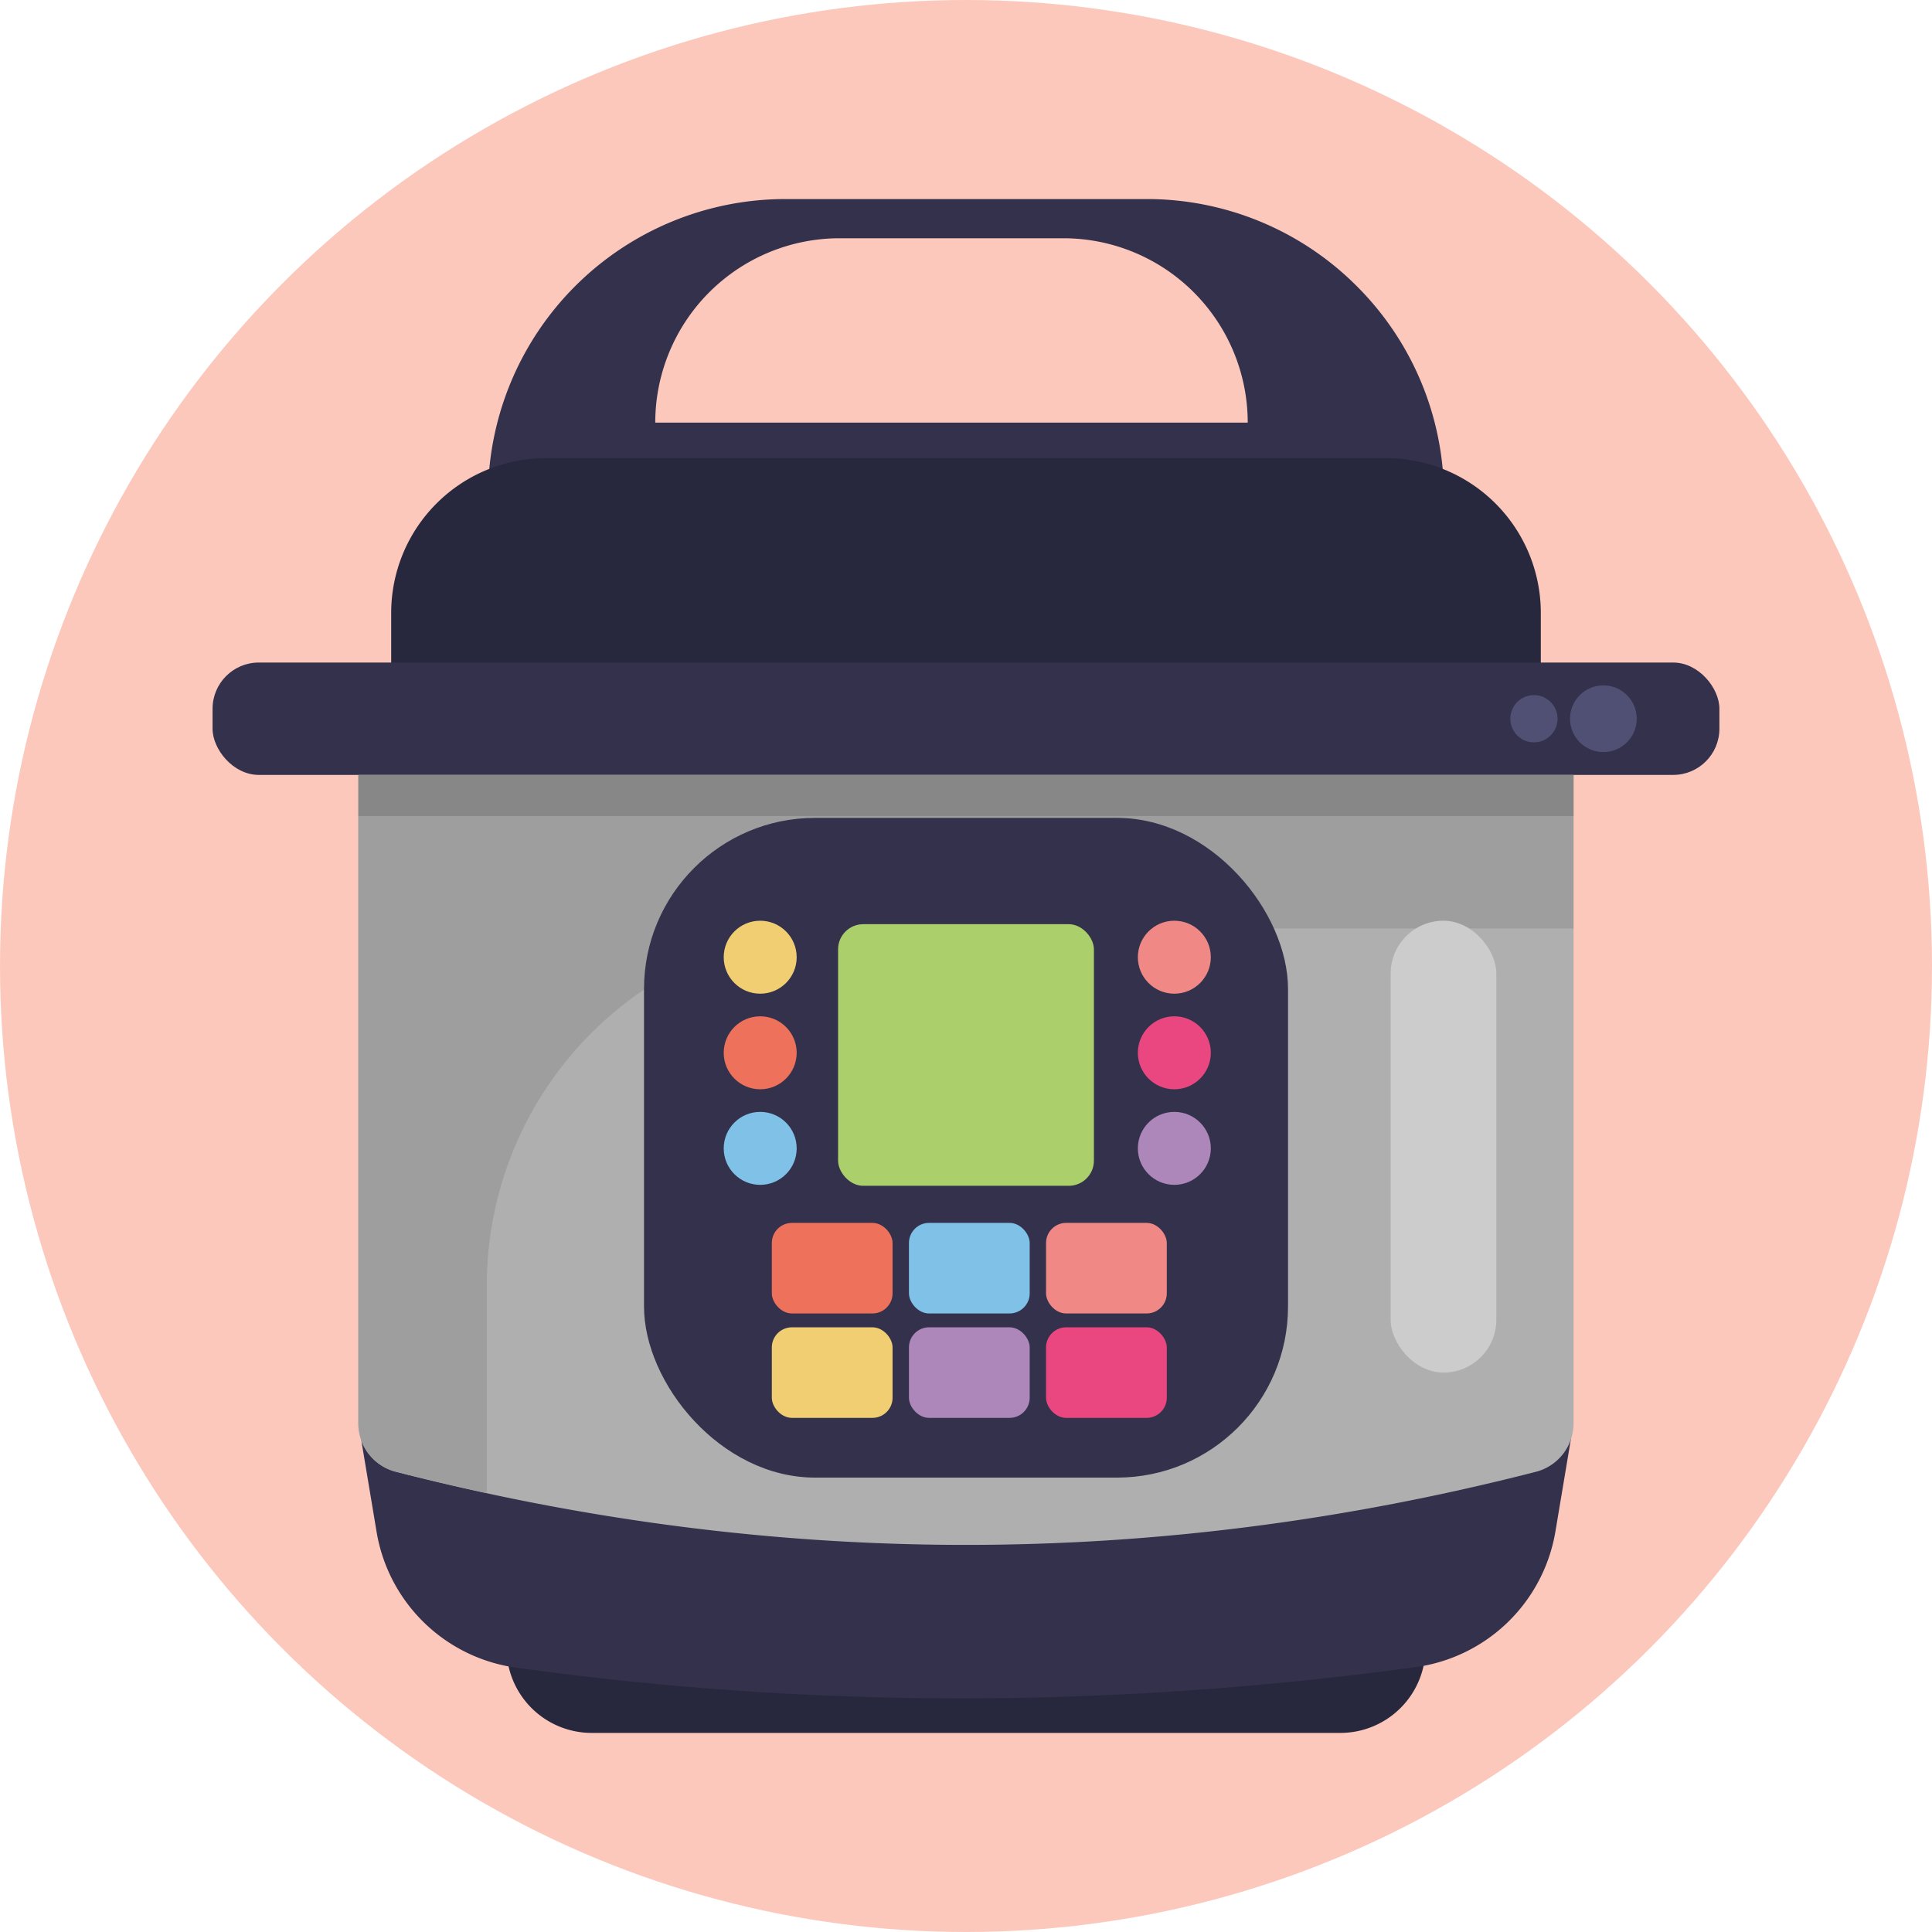
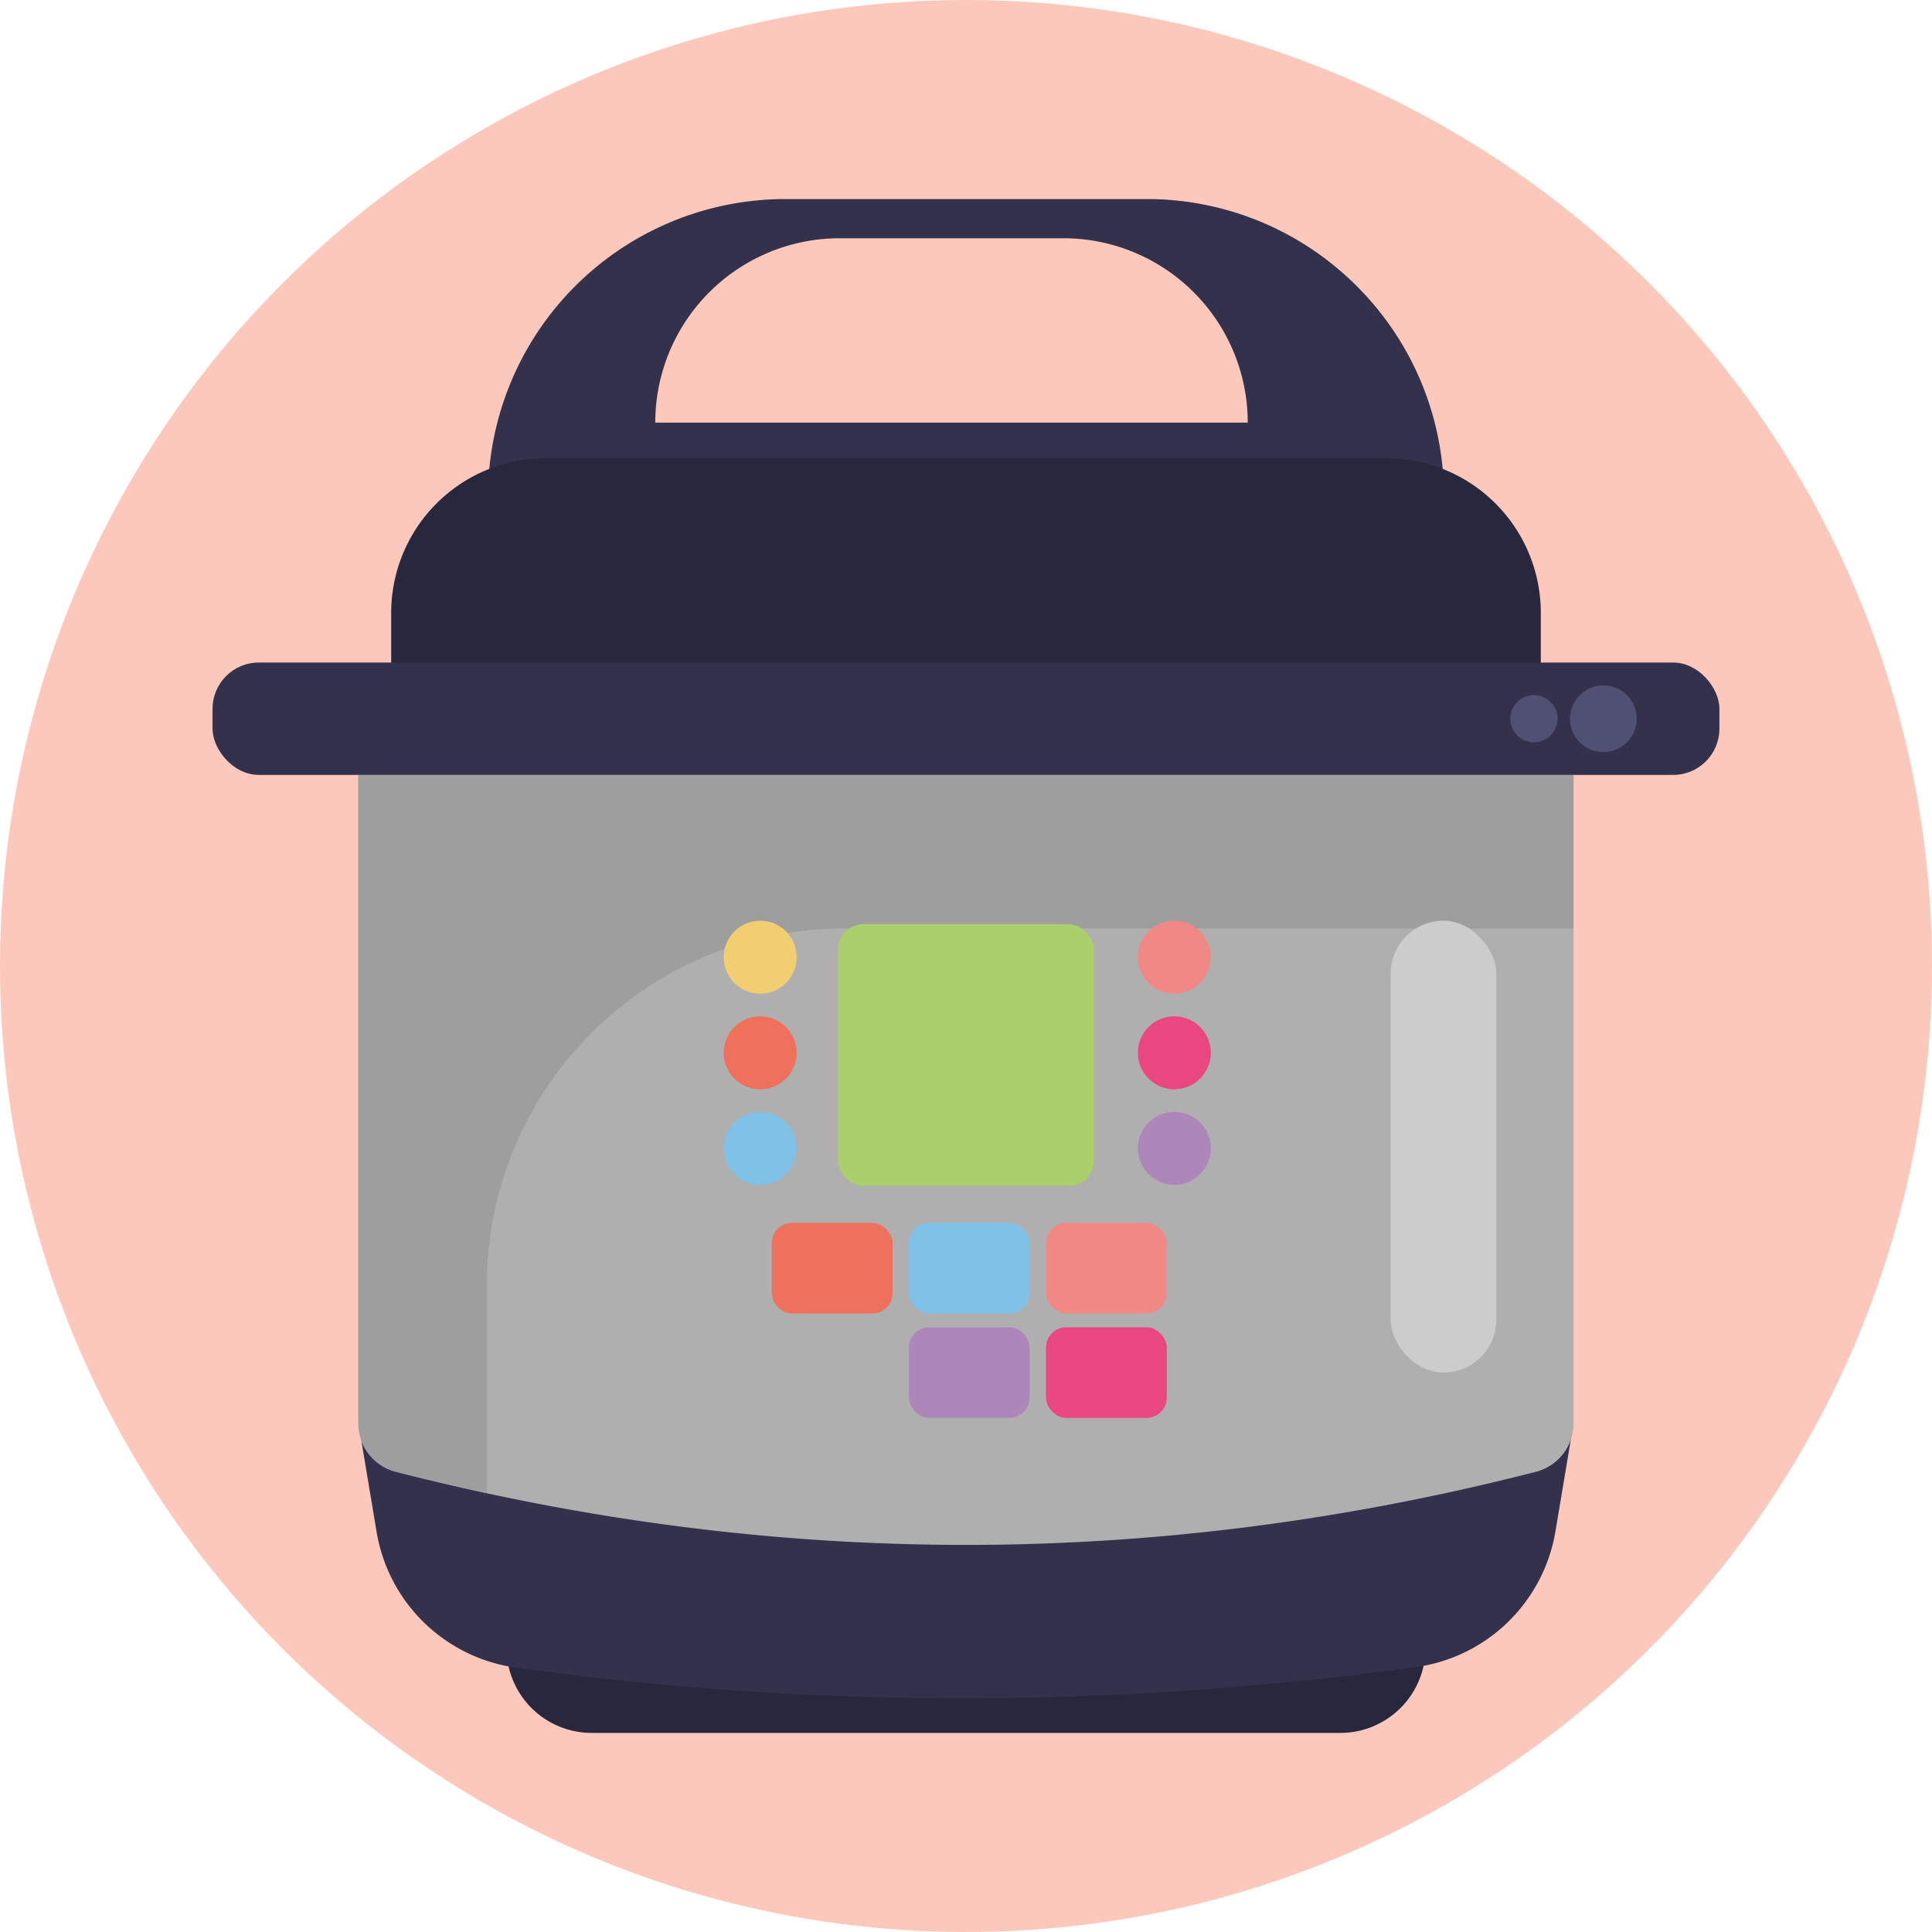
<svg xmlns="http://www.w3.org/2000/svg" viewBox="0 0 512 512">
  <defs>
    <style>.cls-1{fill:#fcc8bc;}.cls-2{fill:#33314b;}.cls-3{fill:#27273d;}.cls-4{fill:#afafaf;}.cls-5{fill:#9e9e9e;}.cls-6{fill:#abcf6b;}.cls-7{fill:#ee715b;}.cls-8{fill:#80c1e8;}.cls-9{fill:#f08985;}.cls-10{fill:#f1ce72;}.cls-11{fill:#ad86ba;}.cls-12{fill:#ea4780;}.cls-13{fill:#ccc;}.cls-14{fill:#878787;}.cls-15{fill:#505075;}</style>
  </defs>
  <g id="BULINE">
    <circle class="cls-1" cx="256" cy="256" r="256" />
  </g>
  <g id="Icons">
    <path class="cls-2" d="M359.57,75.84a78.55,78.55,0,0,0-55.74-23.09H208.16a78.83,78.83,0,0,0-78.83,78.83H382.66A78.55,78.55,0,0,0,359.57,75.84ZM173.65,112a48.87,48.87,0,0,1,48.86-48.86h59.3A48.86,48.86,0,0,1,330.66,112Z" />
    <path class="cls-3" d="M144.67,121.42H367.33a41,41,0,0,1,41,41v22.17a0,0,0,0,1,0,0H103.67a0,0,0,0,1,0,0V162.42A41,41,0,0,1,144.67,121.42Z" />
    <path class="cls-3" d="M134.22,430.08H377.78a0,0,0,0,1,0,0v6.58a22.58,22.58,0,0,1-22.58,22.58H156.81a22.58,22.58,0,0,1-22.58-22.58v-6.58A0,0,0,0,1,134.22,430.08Z" />
    <path class="cls-2" d="M375,441.83q-120.75,16.44-238.19.12a43.58,43.58,0,0,1-37-35.93L95,377.21H417l-4.8,28.67A43.59,43.59,0,0,1,375,441.83Z" />
    <path class="cls-4" d="M407,390.05q-151,38.73-302.08,0a13.26,13.26,0,0,1-10-12.84V205.36H417V377.21A13.26,13.26,0,0,1,407,390.05Z" />
    <path class="cls-5" d="M417,205.36v40.7H223.62A94.62,94.62,0,0,0,129,340.68v55q-12-2.58-24.06-5.68A13.23,13.23,0,0,1,95,377.21V205.36Z" />
-     <rect class="cls-2" x="170.67" y="216.75" width="170.67" height="174.83" rx="45.33" />
    <rect class="cls-6" x="222.1" y="244.92" width="67.8" height="69.33" rx="6.67" />
    <rect class="cls-2" x="56.33" y="175.58" width="399.33" height="29.78" rx="12.25" />
    <rect class="cls-7" x="204.54" y="324.08" width="32" height="24" rx="5.33" />
    <rect class="cls-8" x="240.88" y="324.08" width="32" height="24" rx="5.33" />
    <rect class="cls-9" x="277.21" y="324.08" width="32" height="24" rx="5.33" />
-     <rect class="cls-10" x="204.54" y="351.75" width="32" height="24" rx="5.33" />
    <rect class="cls-11" x="240.88" y="351.75" width="32" height="24" rx="5.33" />
    <rect class="cls-12" x="277.21" y="351.75" width="32" height="24" rx="5.33" />
    <circle class="cls-10" cx="201.46" cy="253.67" r="9.67" />
    <circle class="cls-7" cx="201.46" cy="279" r="9.67" />
    <circle class="cls-8" cx="201.46" cy="304.33" r="9.67" />
    <circle class="cls-9" cx="311.21" cy="253.67" r="9.67" />
    <circle class="cls-12" cx="311.21" cy="279" r="9.67" />
    <circle class="cls-11" cx="311.21" cy="304.33" r="9.67" />
    <rect class="cls-13" x="368.54" y="244" width="28" height="119.75" rx="14" />
-     <rect class="cls-14" x="95" y="205.36" width="322" height="10.89" />
    <circle class="cls-15" cx="424.91" cy="190.47" r="8.84" />
    <circle class="cls-15" cx="406.51" cy="190.47" r="6.26" />
  </g>
</svg>